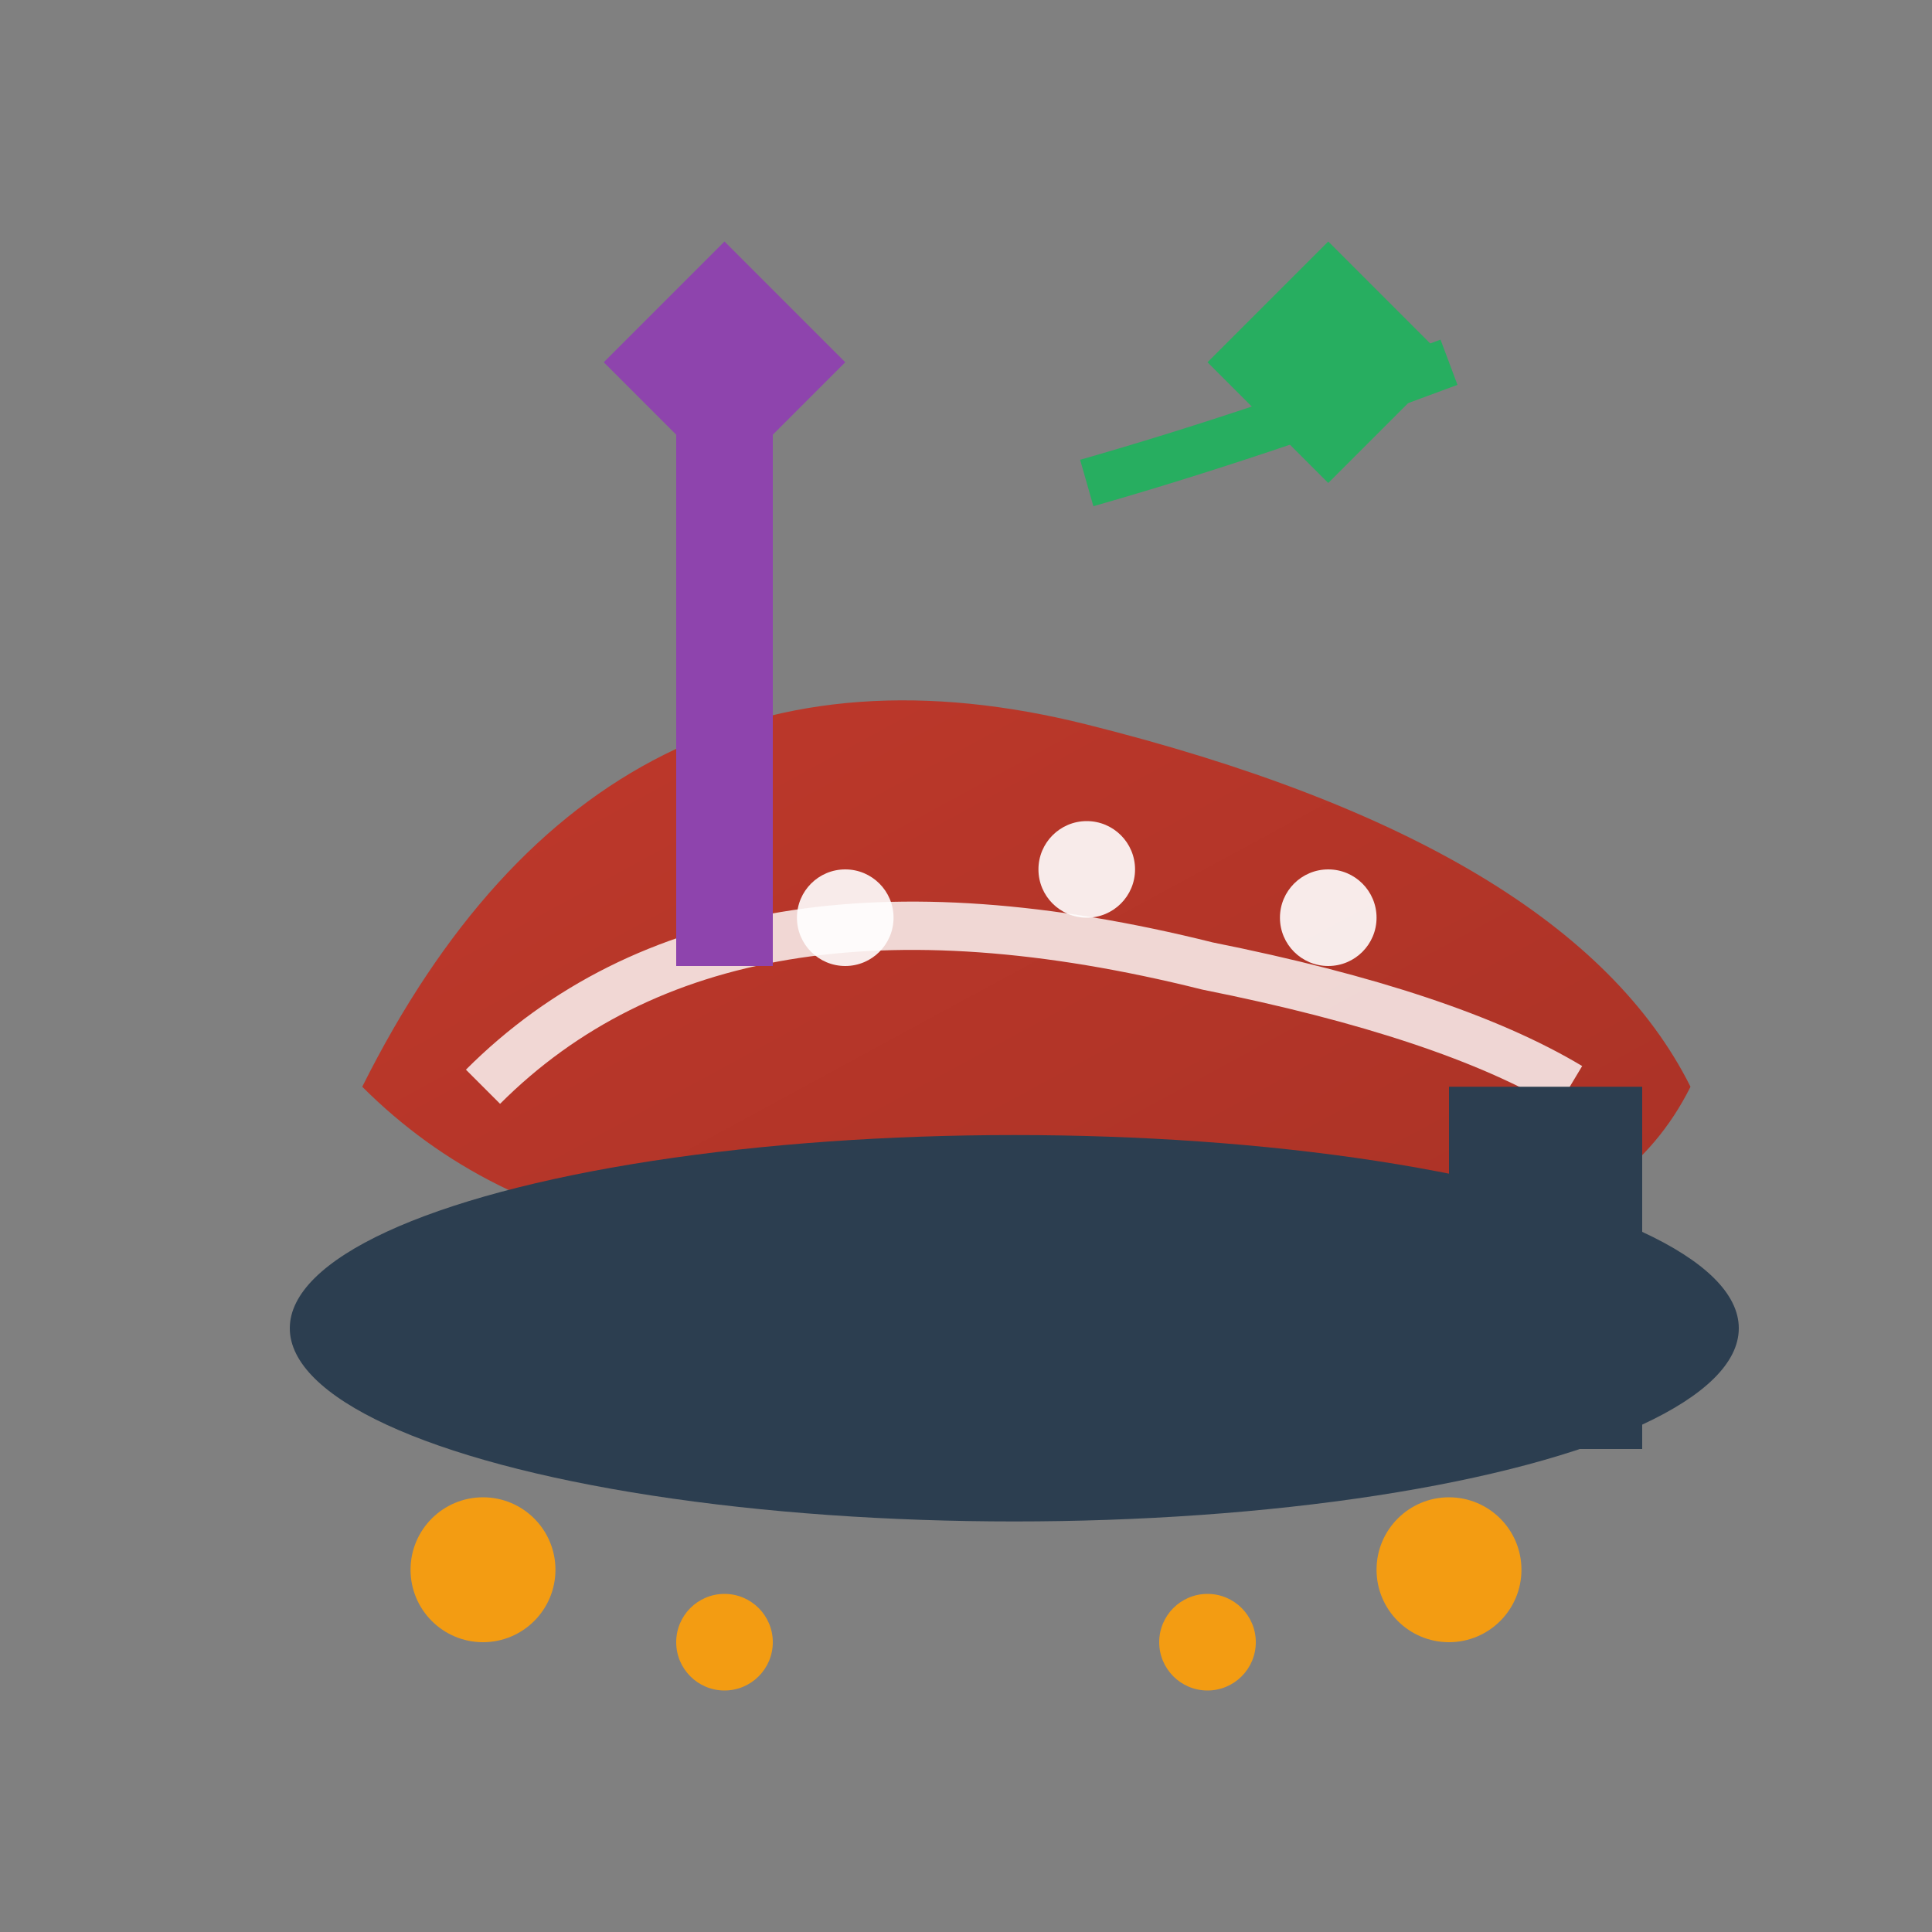
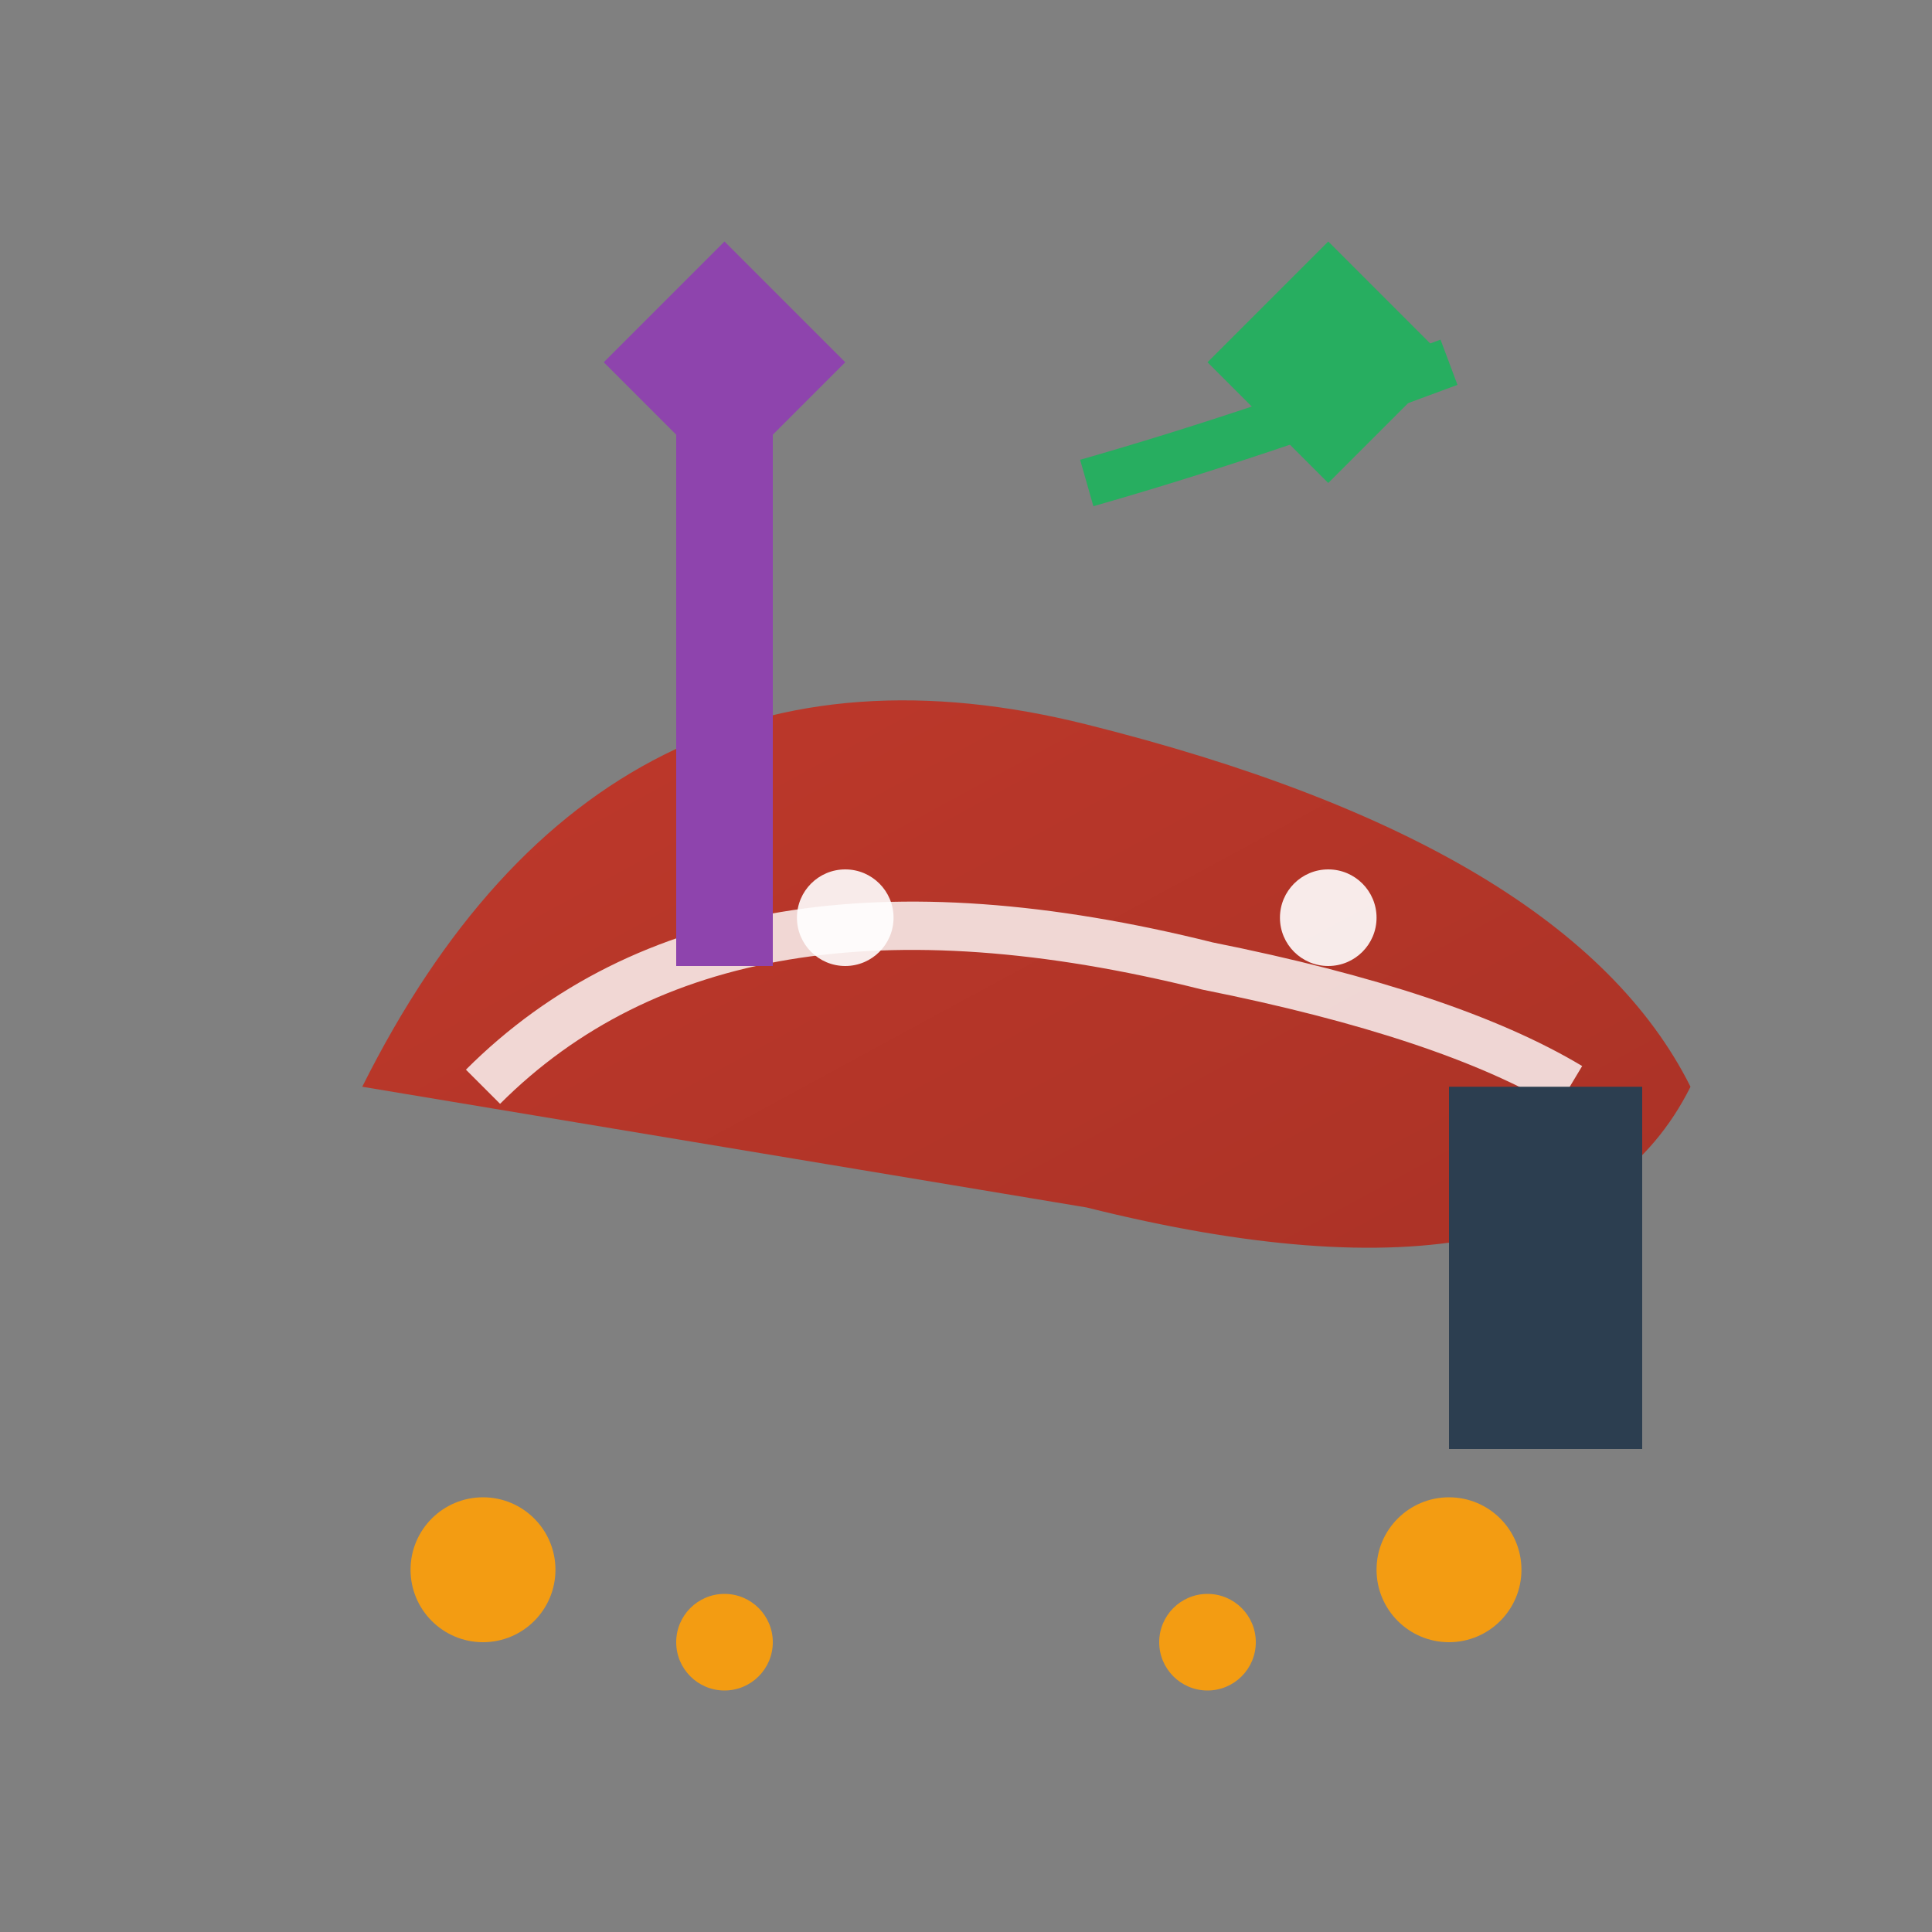
<svg xmlns="http://www.w3.org/2000/svg" width="80" height="80" viewBox="0 0 80 80">
  <rect x="0" y="0" width="80" height="80" fill="#808080" stroke="none" />
  <defs>
    <linearGradient id="shippingGradient" x1="0%" y1="0%" x2="100%" y2="100%">
      <stop offset="0%" style="stop-color:#c0392b;stop-opacity:1" />
      <stop offset="100%" style="stop-color:#a93226;stop-opacity:1" />
    </linearGradient>
  </defs>
-   <path d="M15 45 Q25 25 45 30 Q65 35 70 45 Q65 55 45 50 Q25 55 15 45" fill="url(#shippingGradient)" />
-   <ellipse cx="42" cy="55" rx="30" ry="8" fill="#2c3e50" />
+   <path d="M15 45 Q25 25 45 30 Q65 35 70 45 Q65 55 45 50 " fill="url(#shippingGradient)" />
  <path d="M20 45 Q30 35 50 40 Q60 42 65 45" stroke="white" stroke-width="2" fill="none" opacity="0.8" />
  <circle cx="35" cy="38" r="2" fill="white" opacity="0.9" />
-   <circle cx="45" cy="36" r="2" fill="white" opacity="0.9" />
  <circle cx="55" cy="38" r="2" fill="white" opacity="0.9" />
  <rect x="60" y="45" width="8" height="15" fill="#2c3e50" />
  <path d="M25 15 L30 10 L35 15 L30 20 Z" fill="#8e44ad" />
  <rect x="28" y="15" width="4" height="25" fill="#8e44ad" />
  <path d="M50 15 L55 10 L60 15 L55 20 Z" fill="#27ae60" />
  <path d="M45 20 Q52 18 60 15" stroke="#27ae60" stroke-width="2" fill="none" />
  <circle cx="20" cy="65" r="3" fill="#f39c12" />
  <circle cx="30" cy="68" r="2" fill="#f39c12" />
  <circle cx="60" cy="65" r="3" fill="#f39c12" />
  <circle cx="50" cy="68" r="2" fill="#f39c12" />
</svg>